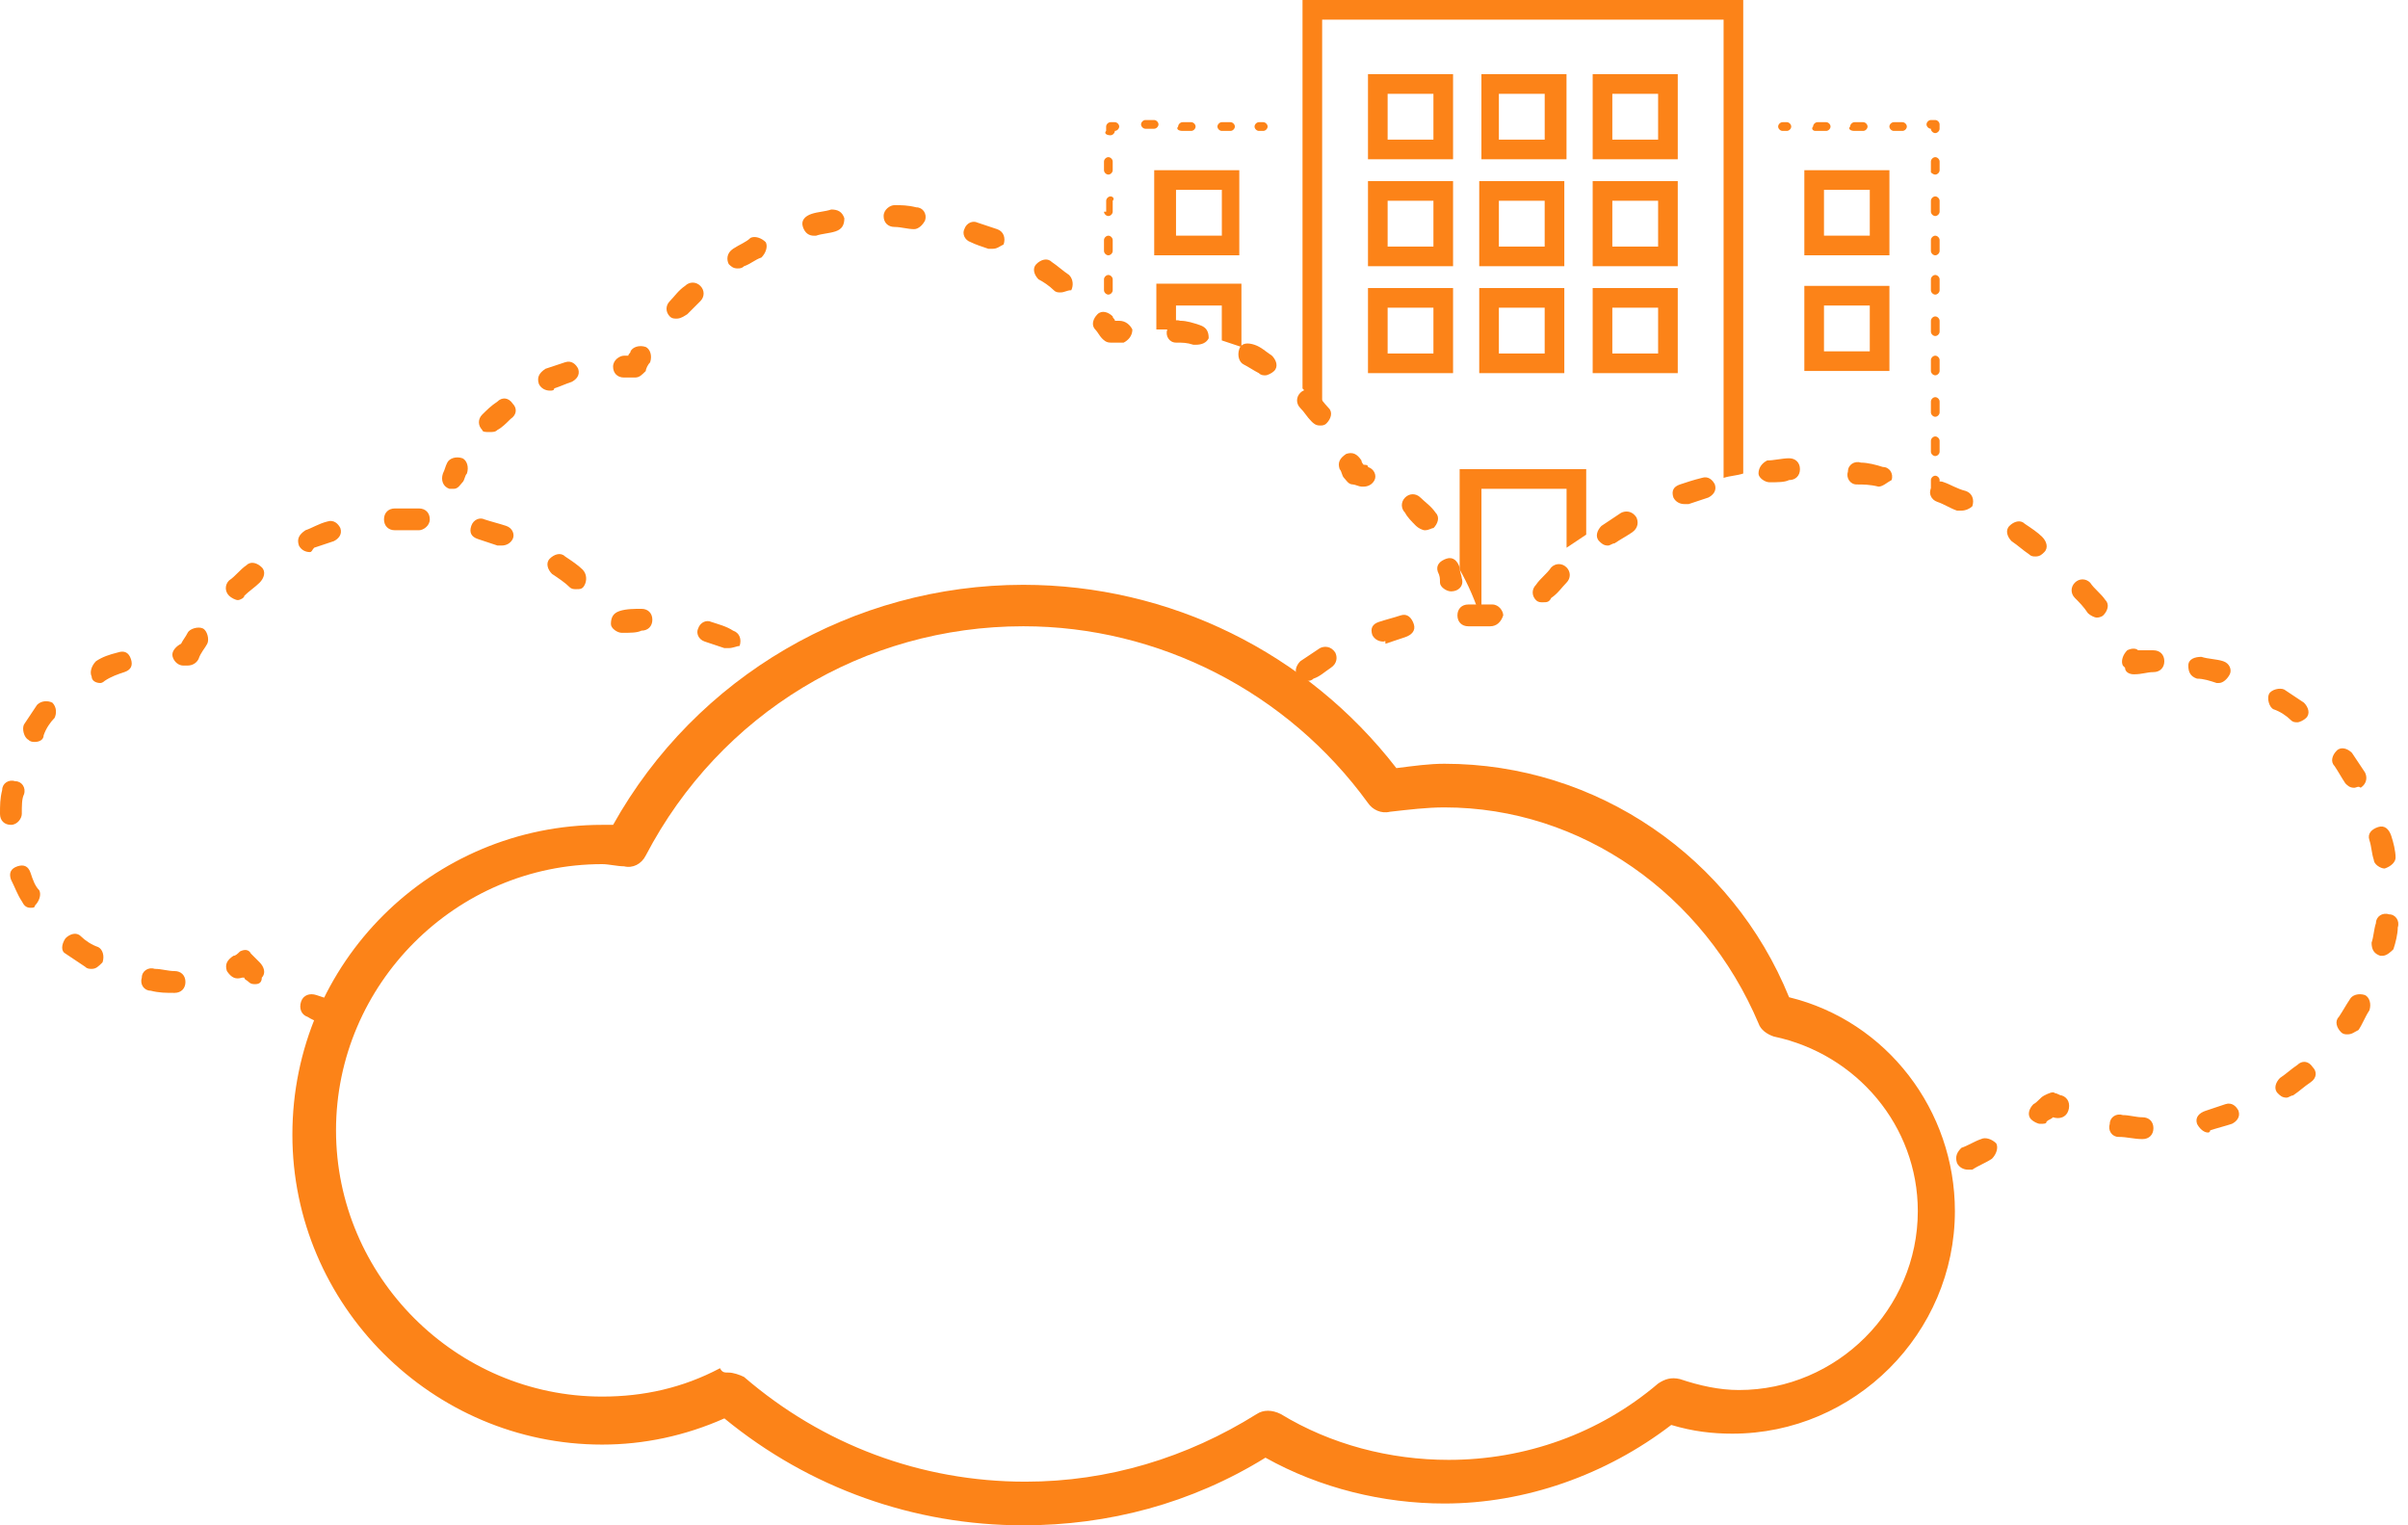
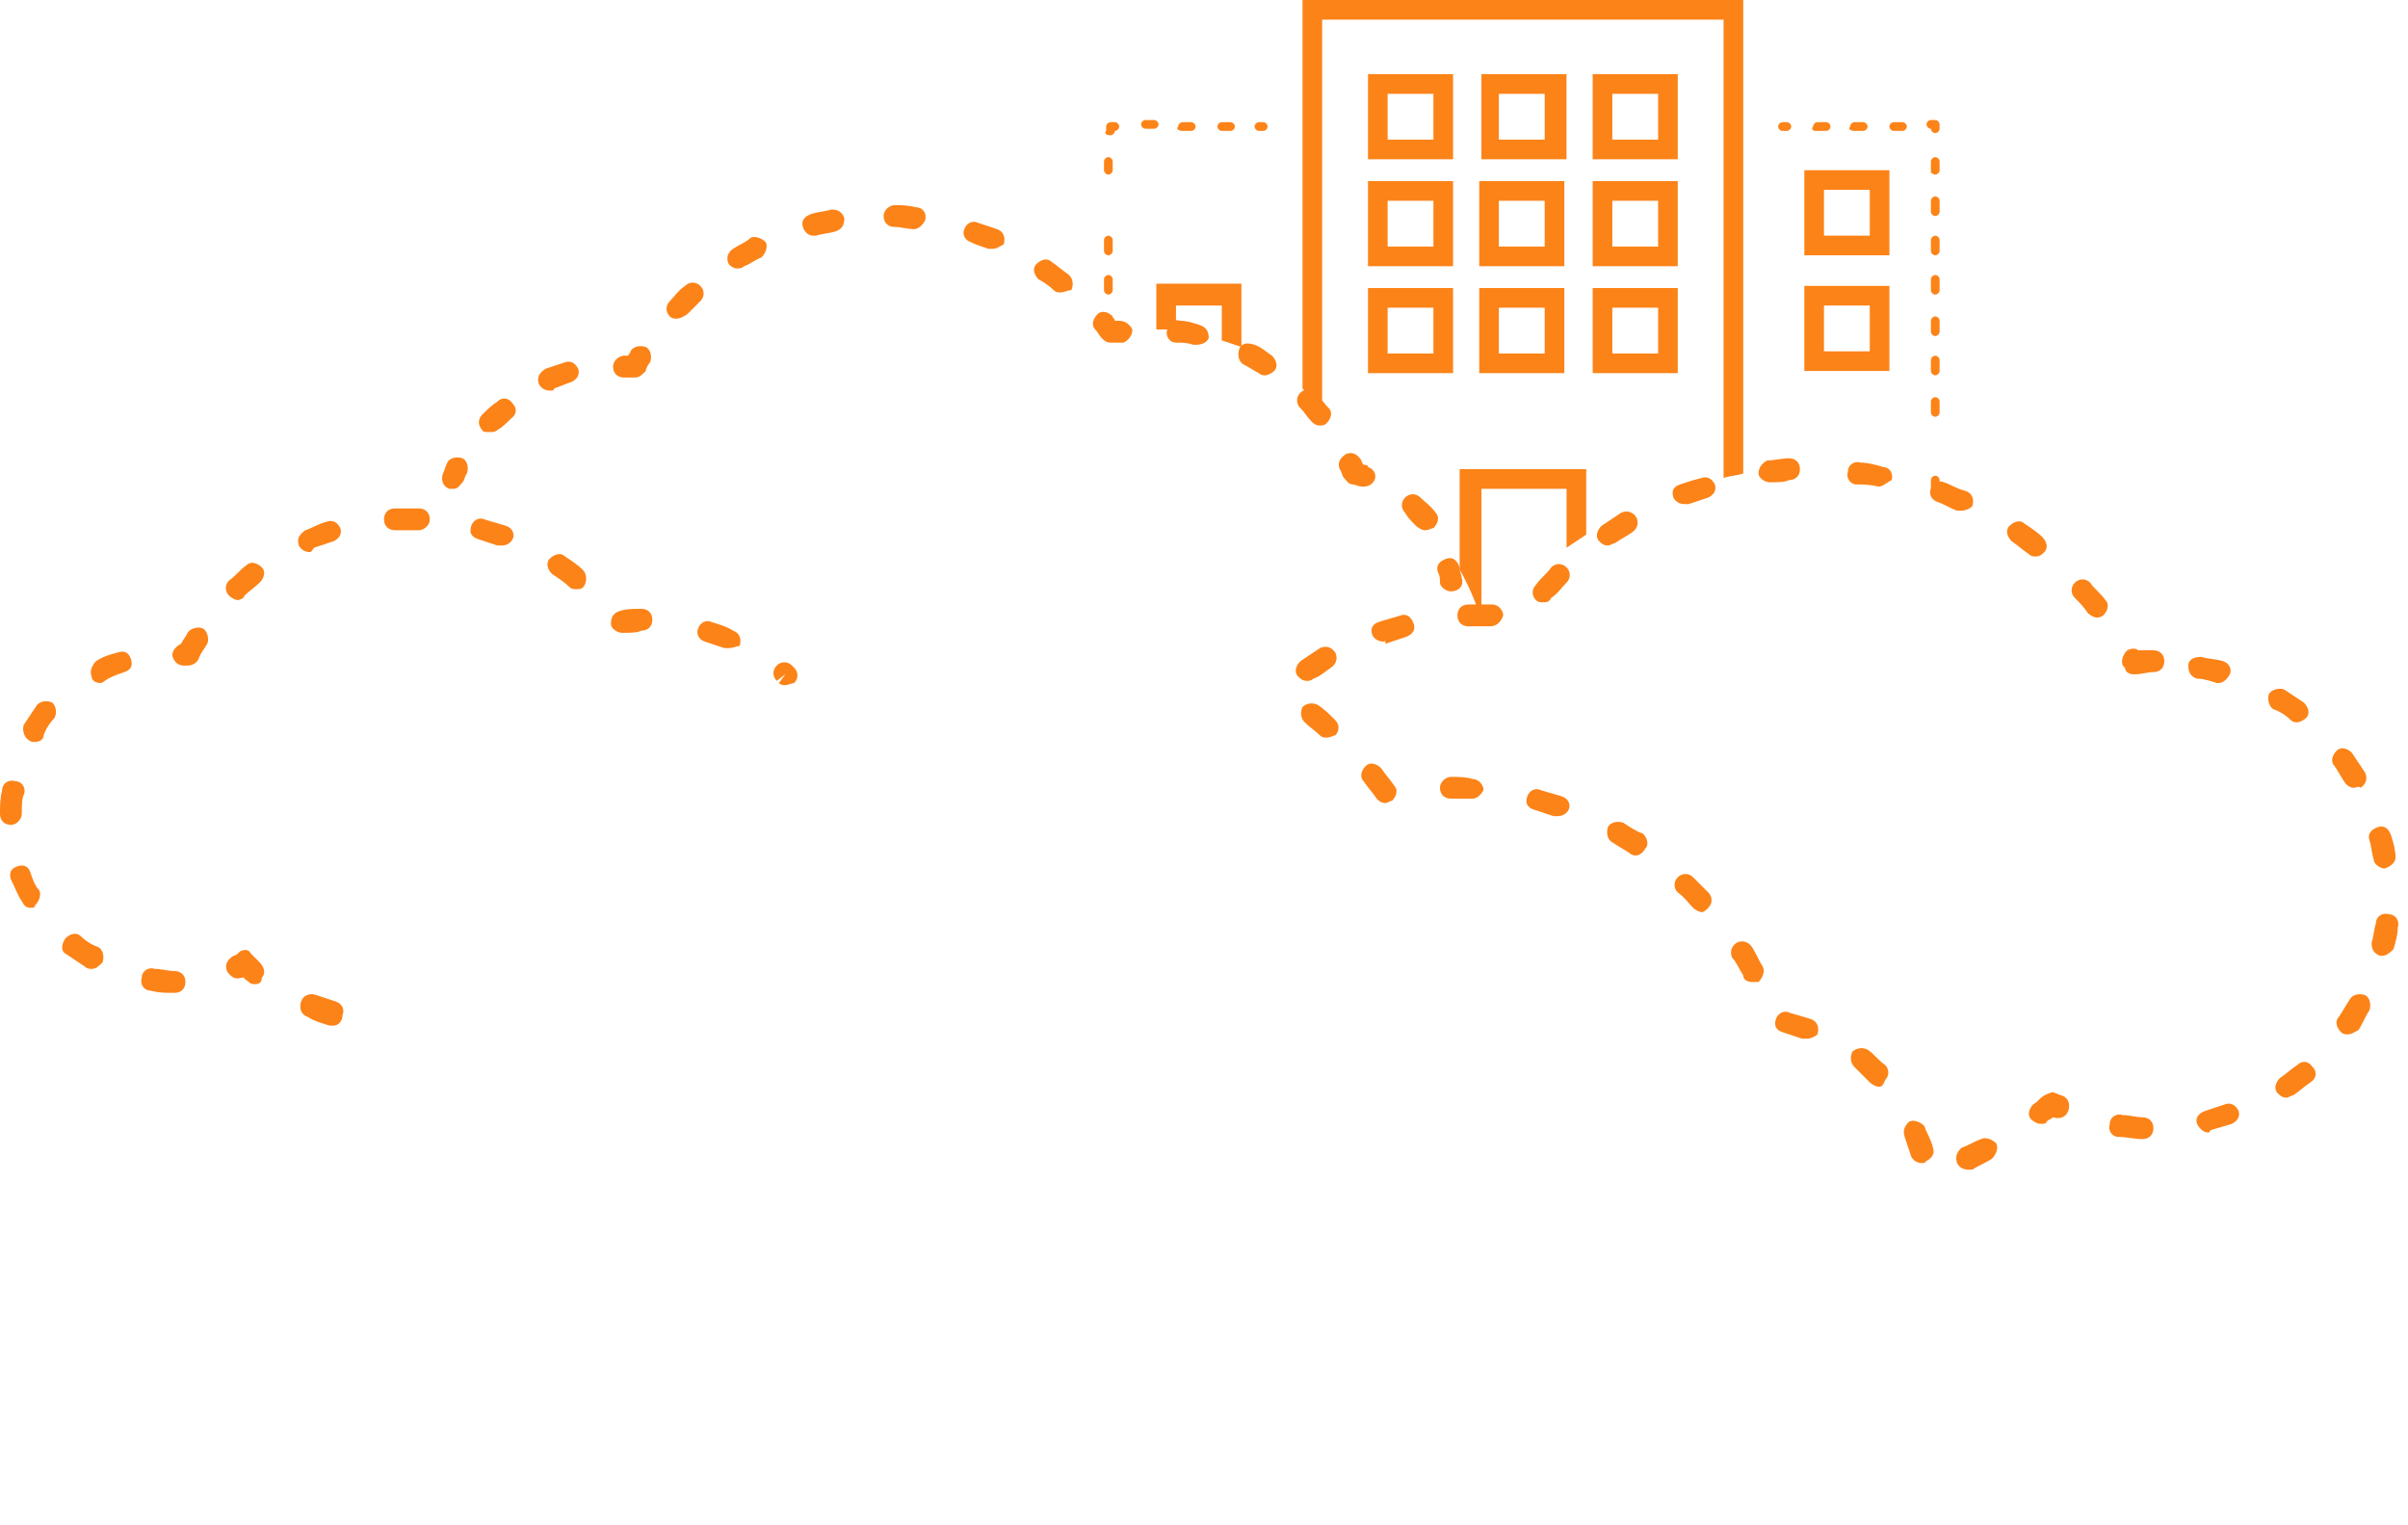
<svg xmlns="http://www.w3.org/2000/svg" width="90" height="57" viewBox="0 0 90 57" fill="none">
  <path d="M0 0.571C0 0.652 0.082 0.734 0.163 0.734C0.245 0.734 0.326 0.652 0.326 0.571V0.163C0.326 0.082 0.245 3.1107e-07 0.163 3.1107e-07C0.082 3.1107e-07 0 0.082 0 0.163V0.571Z" transform="translate(72.168 10.275)" fill="#FC8318" />
  <path d="M0 3.18H3.18V-1.55535e-07H0V3.18ZM0.734 0.734H2.446V2.446H0.734V0.734Z" transform="translate(59.527 10.764)" fill="#FC8318" />
  <path d="M0 0.571C0 0.652 0.082 0.734 0.163 0.734C0.245 0.734 0.326 0.652 0.326 0.571V0.163C0.326 0.082 0.245 1.55535e-07 0.163 1.55535e-07C0.082 1.55535e-07 0 0.082 0 0.163V0.571Z" transform="translate(72.168 8.807)" fill="#FC8318" />
  <path d="M3.18 7.77674e-08H0V3.18H3.18V7.77674e-08ZM2.446 2.446H0.734V0.734H2.446V2.446Z" transform="translate(59.527 2.772)" fill="#FC8318" />
  <path d="M0 0.571C0 0.652 0.082 0.734 0.163 0.734C0.245 0.734 0.326 0.652 0.326 0.571V0.163C0.326 0.082 0.245 0 0.163 0C0.082 0 0 0.082 0 0.163V0.571Z" transform="translate(72.168 11.824)" fill="#FC8318" />
  <path d="M6.22139e-07 3.18H3.18V7.77674e-08H6.22139e-07V3.18V3.18ZM0.734 0.734H2.446V2.446H0.734V0.734Z" transform="translate(51.129 2.772)" fill="#FC8318" />
  <path d="M6.22139e-07 3.18H3.18V1.55535e-07H6.22139e-07V3.18V3.18ZM0.734 0.734H2.446V2.446H0.734V0.734Z" transform="translate(51.129 6.768)" fill="#FC8318" />
  <path d="M0 3.18H3.18V1.55535e-07H0V3.18ZM0.734 0.734H2.446V2.446H0.734V0.734Z" transform="translate(59.527 6.768)" fill="#FC8318" />
  <path d="M6.22139e-07 3.18H3.18V-1.55535e-07H6.22139e-07V3.18V3.18ZM0.734 0.734H2.446V2.446H0.734V0.734Z" transform="translate(51.129 10.764)" fill="#FC8318" />
  <path d="M0.163 0.652C0.245 0.652 0.326 0.571 0.326 0.489V0.163C0.326 0.082 0.245 -1.55535e-07 0.163 -1.55535e-07C0.082 -1.55535e-07 0 0.082 0 0.163V0.571C0 0.571 0.082 0.652 0.163 0.652Z" transform="translate(72.168 5.872)" fill="#FC8318" />
  <path d="M0 0.571C0 0.652 0.082 0.734 0.163 0.734C0.245 0.734 0.326 0.652 0.326 0.571V0.163C0.326 0.082 0.245 0 0.163 0C0.082 0 0 0.082 0 0.163V0.571Z" transform="translate(72.168 7.339)" fill="#FC8318" />
  <path d="M0 0.571C0 0.652 0.082 0.734 0.163 0.734C0.245 0.734 0.326 0.652 0.326 0.571V0.163C0.326 0.082 0.245 -6.22139e-07 0.163 -6.22139e-07C0.082 -6.22139e-07 0 0.082 0 0.163V0.571Z" transform="translate(72.168 13.291)" fill="#FC8318" />
  <path d="M2.48856e-06 3.18H3.18V1.55535e-07H2.48856e-06V3.18ZM0.734 0.734H2.446V2.446H0.734V0.734Z" transform="translate(55.287 6.768)" fill="#FC8318" />
  <path d="M0.326 0H0.163C0.082 0 2.48856e-06 0.082 2.48856e-06 0.163C2.48856e-06 0.245 0.082 0.326 0.163 0.326C0.163 0.408 0.245 0.489 0.326 0.489C0.408 0.489 0.489 0.408 0.489 0.326V0.163C0.489 0.082 0.408 0 0.326 0Z" transform="translate(72.004 4.485)" fill="#FC8318" />
  <path d="M-1.24428e-06 3.1107e-07C0.245 3.1107e-07 0.408 0.082 0.652 0.082V3.1107e-07H-1.24428e-06Z" transform="translate(69.394 17.614)" fill="#FC8318" />
-   <path d="M0 0.571C0 0.652 0.082 0.734 0.163 0.734C0.245 0.734 0.326 0.652 0.326 0.571V0.163C0.326 0.082 0.245 0 0.163 0C0.082 0 0 0.082 0 0.163V0.571Z" transform="translate(72.168 16.309)" fill="#FC8318" />
  <path d="M3.18 7.77674e-08H1.24428e-06V3.18H3.18V7.77674e-08ZM2.365 2.446H0.652V0.734H2.365V2.446Z" transform="translate(55.369 2.772)" fill="#FC8318" />
  <path d="M2.48856e-06 3.18H3.18V-1.55535e-07H2.48856e-06V3.18ZM0.734 0.734H2.446V2.446H0.734V0.734Z" transform="translate(55.287 10.764)" fill="#FC8318" />
  <path d="M0.489 0.326C0.571 0.326 0.652 0.245 0.652 0.163C0.652 0.082 0.571 -7.77674e-08 0.489 -7.77674e-08H0.163C0.082 -7.77674e-08 -1.24428e-06 0.082 -1.24428e-06 0.163C-1.24428e-06 0.245 0.082 0.326 0.163 0.326H0.489Z" transform="translate(70.617 4.566)" fill="#FC8318" />
  <path d="M0 0.571C0 0.652 0.082 0.734 0.163 0.734C0.245 0.734 0.326 0.652 0.326 0.571V0.163C0.326 0.082 0.245 6.22139e-07 0.163 6.22139e-07C0.082 6.22139e-07 0 0.082 0 0.163V0.571Z" transform="translate(72.168 14.841)" fill="#FC8318" />
  <path d="M1.24428e-06 3.751C0.326 4.322 0.571 4.893 0.815 5.627C0.815 5.627 0.897 5.545 1.06 5.382H0.815V0.734H3.996V2.936C4.24 2.773 4.485 2.609 4.73 2.446V0H1.24428e-06V3.751V3.751Z" transform="translate(54.555 17.532)" fill="#FC8318" />
  <path d="M0.489 0H0.163C0.082 0 -6.22139e-07 0.082 -6.22139e-07 0.163C-6.22139e-07 0.245 0.082 0.326 0.163 0.326H0.489C0.571 0.326 0.652 0.245 0.652 0.163C0.652 0.082 0.571 0 0.489 0Z" transform="translate(42.647 4.485)" fill="#FC8318" />
  <path d="M0.326 0.326C0.408 0.326 0.489 0.245 0.489 0.163C0.489 0.082 0.408 -7.77674e-08 0.326 -7.77674e-08H0.163C0.082 -7.77674e-08 0 0.082 0 0.163C0 0.245 0.082 0.326 0.163 0.326H0.326Z" transform="translate(46.889 4.566)" fill="#FC8318" />
  <path d="M0.489 0.326C0.571 0.326 0.652 0.245 0.652 0.163C0.652 0.082 0.571 -7.77674e-08 0.489 -7.77674e-08H0.163C0.082 -7.77674e-08 -6.22139e-07 0.082 -6.22139e-07 0.163C-6.22139e-07 0.245 0.082 0.326 0.163 0.326H0.489Z" transform="translate(45.502 4.566)" fill="#FC8318" />
  <path d="M0.326 0.326C0.408 0.326 0.489 0.245 0.489 0.163C0.489 0.082 0.408 -7.77674e-08 0.326 -7.77674e-08H0.163C0.082 -7.77674e-08 0 0.082 0 0.163C0 0.245 0.082 0.326 0.163 0.326H0.326Z" transform="translate(66.459 4.566)" fill="#FC8318" />
  <path d="M0.523 0.326C0.605 0.326 0.686 0.245 0.686 0.163C0.686 0.082 0.605 -7.77674e-08 0.523 -7.77674e-08H0.197C0.115 -7.77674e-08 0.034 0.082 0.034 0.163C-0.048 0.245 0.034 0.326 0.115 0.326H0.523Z" transform="translate(67.731 4.566)" fill="#FC8318" />
  <path d="M0.521 0.326C0.603 0.326 0.684 0.245 0.684 0.163C0.684 0.082 0.603 -7.77674e-08 0.521 -7.77674e-08H0.195C0.114 -7.77674e-08 0.032 0.082 0.032 0.163C-0.05 0.245 0.032 0.326 0.195 0.326H0.521Z" transform="translate(69.117 4.566)" fill="#FC8318" />
  <path d="M0.521 0.326C0.603 0.326 0.684 0.245 0.684 0.163C0.684 0.082 0.603 -7.77674e-08 0.521 -7.77674e-08H0.195C0.114 -7.77674e-08 0.032 0.082 0.032 0.163C-0.05 0.245 0.032 0.326 0.195 0.326H0.521Z" transform="translate(44.002 4.566)" fill="#FC8318" />
  <path d="M-2.48856e-06 3.18H3.18V1.55535e-07H-2.48856e-06V3.18ZM0.734 0.734H2.446V2.446H0.734V0.734Z" transform="translate(67.438 6.36)" fill="#FC8318" />
  <path d="M16.472 17.695V0H6.22139e-07V14.515C0.245 14.76 0.489 15.086 0.734 15.412V0.734H15.738V17.858C15.983 17.777 16.227 17.777 16.472 17.695Z" transform="translate(48.682)" fill="#FC8318" />
  <path d="M-2.48856e-06 3.18H3.18V3.1107e-07H-2.48856e-06V3.18ZM0.734 0.734H2.446V2.446H0.734V0.734Z" transform="translate(67.438 10.683)" fill="#FC8318" />
  <path d="M-1.24428e-06 0.489C-1.24428e-06 0.571 0.082 0.652 0.163 0.652C0.245 0.652 0.326 0.571 0.326 0.489V0.163C0.326 0.082 0.245 -1.55535e-07 0.163 -1.55535e-07C0.082 -1.55535e-07 -1.24428e-06 0.082 -1.24428e-06 0.163V0.489Z" transform="translate(41.262 5.872)" fill="#FC8318" />
-   <path d="M-1.24428e-06 0.571C-1.24428e-06 0.652 0.082 0.734 0.163 0.734C0.245 0.734 0.326 0.652 0.326 0.571V0.163C0.408 0.082 0.326 0 0.245 0C0.163 0 0.082 0.082 0.082 0.163V0.571H-1.24428e-06Z" transform="translate(41.262 7.339)" fill="#FC8318" />
  <path d="M0.195 0.489C0.277 0.489 0.358 0.408 0.358 0.326C0.44 0.326 0.521 0.245 0.521 0.163C0.521 0.082 0.44 -7.77674e-08 0.358 -7.77674e-08H0.195C0.114 -7.77674e-08 0.032 0.082 0.032 0.163V0.326C-0.05 0.408 0.032 0.489 0.195 0.489Z" transform="translate(41.31 4.566)" fill="#FC8318" />
  <path d="M3.18 2.365V0H0V1.712C0.245 1.712 0.489 1.712 0.734 1.712V0.815H2.446V2.12C2.691 2.202 2.936 2.283 3.18 2.365Z" transform="translate(43.219 10.601)" fill="#FC8318" />
  <path d="M-1.24428e-06 0.571C-1.24428e-06 0.652 0.082 0.734 0.163 0.734C0.245 0.734 0.326 0.652 0.326 0.571V0.163C0.326 0.082 0.245 3.1107e-07 0.163 3.1107e-07C0.082 3.1107e-07 -1.24428e-06 0.082 -1.24428e-06 0.163V0.571Z" transform="translate(41.262 10.275)" fill="#FC8318" />
  <path d="M0.326 0.571V0.163C0.326 0.082 0.245 -6.22139e-07 0.163 -6.22139e-07C0.082 -6.22139e-07 0 0.082 0 0.163V0.571V0.652C0.082 0.652 0.163 0.734 0.245 0.734C0.326 0.734 0.326 0.652 0.326 0.571Z" transform="translate(72.168 17.777)" fill="#FC8318" />
  <path d="M-1.24428e-06 0.245L0.163 0.734C0.245 0.734 0.326 0.652 0.326 0.571V0.163C0.326 0.082 0.245 0 0.163 0C0.082 0 -1.24428e-06 0.082 -1.24428e-06 0.245Z" transform="translate(41.262 11.824)" fill="#FC8318" />
  <path d="M-1.24428e-06 0.571C-1.24428e-06 0.652 0.082 0.734 0.163 0.734C0.245 0.734 0.326 0.652 0.326 0.571V0.163C0.326 0.082 0.245 1.55535e-07 0.163 1.55535e-07C0.082 1.55535e-07 -1.24428e-06 0.082 -1.24428e-06 0.163V0.571Z" transform="translate(41.262 8.807)" fill="#FC8318" />
-   <path d="M1.24428e-06 3.18H3.18V1.55535e-07H1.24428e-06V3.18ZM0.815 0.734H2.528V2.446H0.815V0.734Z" transform="translate(43.139 6.36)" fill="#FC8318" />
  <path d="M25.123 26.584C24.96 26.584 24.797 26.502 24.715 26.339C24.634 26.094 24.715 25.931 24.879 25.768C25.123 25.687 25.368 25.524 25.613 25.442C25.776 25.36 26.02 25.442 26.183 25.605C26.265 25.768 26.183 26.013 26.02 26.176C25.776 26.339 25.531 26.421 25.286 26.584C25.205 26.584 25.123 26.584 25.123 26.584ZM23.411 26.339C23.248 26.339 23.085 26.258 23.003 26.094C22.922 25.85 22.84 25.605 22.758 25.36C22.677 25.116 22.758 24.953 22.922 24.79C23.085 24.708 23.329 24.79 23.492 24.953C23.574 25.197 23.737 25.442 23.819 25.768C23.9 26.013 23.737 26.176 23.574 26.258C23.492 26.339 23.492 26.339 23.411 26.339ZM31.647 25.442C31.321 25.442 31.076 25.36 30.75 25.36C30.505 25.36 30.342 25.116 30.424 24.871C30.424 24.627 30.668 24.463 30.913 24.545C31.158 24.545 31.402 24.627 31.647 24.627C31.892 24.627 32.055 24.79 32.055 25.034C32.055 25.279 31.892 25.442 31.647 25.442ZM34.093 25.197C33.93 25.197 33.767 25.034 33.685 24.871C33.604 24.627 33.767 24.463 34.012 24.382C34.256 24.3 34.501 24.219 34.745 24.137C34.99 24.056 35.153 24.219 35.235 24.382C35.316 24.627 35.153 24.79 34.99 24.871C34.746 24.953 34.419 25.034 34.175 25.116C34.175 25.197 34.093 25.197 34.093 25.197ZM27.814 24.871C27.733 24.871 27.57 24.79 27.488 24.708C27.325 24.545 27.407 24.3 27.57 24.137C27.733 24.056 27.814 23.893 27.977 23.811C28.14 23.73 28.303 23.648 28.385 23.73C28.467 23.73 28.548 23.811 28.63 23.811C28.874 23.893 28.956 24.137 28.874 24.382C28.793 24.627 28.548 24.708 28.303 24.627C28.222 24.708 28.14 24.708 28.059 24.79C28.059 24.871 27.977 24.871 27.814 24.871ZM37.029 23.893C36.866 23.893 36.784 23.811 36.703 23.73C36.539 23.567 36.621 23.322 36.784 23.159C37.029 22.996 37.192 22.833 37.437 22.669C37.6 22.506 37.844 22.506 38.007 22.751C38.17 22.914 38.17 23.159 37.926 23.322C37.681 23.485 37.518 23.648 37.273 23.811C37.192 23.811 37.11 23.893 37.029 23.893ZM21.78 23.485C21.698 23.485 21.535 23.403 21.454 23.322C21.291 23.159 21.128 22.996 20.883 22.751C20.72 22.588 20.72 22.343 20.801 22.18C20.964 22.017 21.209 22.017 21.372 22.099C21.617 22.262 21.78 22.506 22.024 22.669C22.188 22.833 22.188 23.077 22.024 23.24C21.943 23.485 21.861 23.485 21.78 23.485ZM19.089 21.691C19.007 21.691 19.007 21.691 18.926 21.691C18.681 21.609 18.436 21.528 18.192 21.446C17.947 21.365 17.866 21.202 17.947 20.957C18.029 20.712 18.273 20.631 18.436 20.712C18.681 20.794 19.007 20.875 19.252 20.957C19.497 21.039 19.578 21.283 19.497 21.528C19.415 21.609 19.252 21.691 19.089 21.691ZM39.312 21.528C39.23 21.528 39.149 21.528 39.067 21.446C38.904 21.283 38.823 21.039 38.986 20.875C39.149 20.631 39.23 20.468 39.394 20.223C39.475 20.06 39.72 19.979 39.964 20.06C40.127 20.142 40.209 20.386 40.127 20.631C39.964 20.875 39.883 21.12 39.72 21.365C39.557 21.446 39.475 21.528 39.312 21.528ZM17.05 19.571C16.887 19.571 16.724 19.489 16.724 19.326C16.561 19.081 16.48 18.837 16.316 18.674C16.235 18.511 16.235 18.266 16.48 18.103C16.642 18.021 16.887 18.021 17.05 18.266C17.213 18.511 17.295 18.755 17.458 19C17.54 19.163 17.458 19.408 17.295 19.571C17.132 19.571 17.132 19.571 17.05 19.571ZM40.617 18.592H40.535C40.291 18.511 40.209 18.348 40.209 18.103C40.291 17.858 40.291 17.614 40.372 17.369C40.372 17.125 40.617 16.961 40.861 17.043C41.106 17.043 41.269 17.288 41.188 17.532C41.188 17.777 41.106 18.103 41.025 18.348C40.943 18.429 40.78 18.592 40.617 18.592ZM15.175 16.961C15.093 16.961 14.93 16.88 14.849 16.798C14.685 16.635 14.522 16.391 14.278 16.227C14.115 16.064 14.115 15.82 14.278 15.657C14.441 15.494 14.685 15.494 14.849 15.657C15.012 15.82 15.256 16.064 15.419 16.227C15.582 16.391 15.582 16.635 15.419 16.798C15.338 16.88 15.256 16.961 15.175 16.961ZM40.698 15.331C40.535 15.331 40.291 15.167 40.291 15.004C40.209 14.76 40.209 14.515 40.127 14.27C40.046 14.026 40.209 13.863 40.454 13.781C40.698 13.7 40.861 13.863 40.943 14.107C41.025 14.352 41.106 14.678 41.106 14.923C41.106 15.086 40.943 15.249 40.698 15.331ZM12.728 14.841C12.647 14.841 12.565 14.841 12.484 14.76C12.239 14.597 12.076 14.515 11.831 14.352C11.668 14.27 11.587 14.026 11.668 13.781C11.75 13.618 11.995 13.537 12.239 13.618C12.484 13.781 12.728 13.944 12.973 14.026C13.136 14.189 13.218 14.434 13.055 14.597C12.973 14.76 12.81 14.841 12.728 14.841ZM9.793 13.373C9.711 13.373 9.711 13.373 9.63 13.373C9.385 13.292 9.14 13.21 8.896 13.129C8.651 13.047 8.57 12.884 8.651 12.639C8.733 12.395 8.977 12.313 9.14 12.395C9.385 12.476 9.711 12.558 9.956 12.639C10.2 12.721 10.282 12.966 10.2 13.129C10.119 13.292 9.956 13.373 9.793 13.373ZM3.351 12.884C3.188 12.884 3.106 12.803 3.025 12.721C2.861 12.476 2.698 12.313 2.535 12.069C2.372 11.906 2.454 11.661 2.617 11.498C2.78 11.335 3.025 11.416 3.188 11.579C3.351 11.824 3.514 11.987 3.677 12.232C3.84 12.395 3.758 12.639 3.595 12.803C3.514 12.803 3.432 12.884 3.351 12.884ZM6.612 12.721C6.612 12.721 6.531 12.721 6.612 12.721C6.286 12.721 6.042 12.721 5.797 12.721C5.552 12.721 5.389 12.558 5.389 12.313C5.389 12.069 5.634 11.906 5.797 11.906C6.042 11.906 6.368 11.906 6.612 11.987C6.857 11.987 7.02 12.232 7.02 12.395C6.939 12.558 6.776 12.721 6.612 12.721ZM39.557 12.313C39.394 12.313 39.312 12.232 39.23 12.15C39.067 11.906 38.986 11.742 38.823 11.498C38.66 11.335 38.741 11.09 38.904 10.927C39.067 10.764 39.312 10.845 39.475 11.009C39.638 11.253 39.801 11.498 39.964 11.742C40.046 11.906 40.046 12.15 39.801 12.313C39.72 12.232 39.638 12.313 39.557 12.313ZM1.149 10.438C1.067 10.438 0.986 10.438 0.904 10.356C0.741 10.193 0.497 10.03 0.334 9.867C0.17 9.704 0.17 9.459 0.252 9.296C0.415 9.133 0.66 9.133 0.823 9.215C1.067 9.378 1.231 9.541 1.475 9.785C1.638 9.948 1.638 10.193 1.475 10.356C1.394 10.356 1.312 10.438 1.149 10.438ZM37.437 9.867C37.355 9.867 37.273 9.867 37.192 9.785C37.029 9.622 36.784 9.459 36.539 9.378C36.376 9.296 36.295 8.97 36.376 8.807C36.458 8.644 36.784 8.562 36.947 8.644C37.192 8.807 37.437 8.97 37.681 9.133C37.844 9.296 37.926 9.541 37.763 9.704C37.681 9.785 37.518 9.867 37.437 9.867ZM34.501 8.399H34.419C34.175 8.318 33.93 8.236 33.685 8.236C33.441 8.155 33.359 7.991 33.359 7.747C33.359 7.502 33.604 7.421 33.849 7.421C34.093 7.502 34.419 7.502 34.664 7.584C34.909 7.665 34.99 7.91 34.909 8.073C34.827 8.236 34.664 8.399 34.501 8.399ZM0.415 8.318C0.252 8.318 0.17 8.236 0.089 8.155C-0.074 7.991 0.007 7.747 0.17 7.584C0.415 7.421 0.66 7.258 0.904 7.094C1.067 7.013 1.312 7.013 1.475 7.258C1.557 7.421 1.557 7.665 1.312 7.828C1.067 7.991 0.904 8.155 0.66 8.236C0.578 8.318 0.497 8.318 0.415 8.318ZM31.321 8.073C31.158 8.073 30.994 7.991 30.994 7.828L30.913 7.747C30.831 7.584 30.913 7.339 31.076 7.176C31.239 7.094 31.402 7.094 31.484 7.176C31.647 7.176 31.81 7.176 32.055 7.176C32.299 7.176 32.462 7.339 32.462 7.584C32.462 7.828 32.299 7.991 32.055 7.991C31.81 7.991 31.647 8.073 31.321 8.073C31.402 8.073 31.402 8.073 31.321 8.073ZM3.269 6.85C3.106 6.85 2.943 6.768 2.861 6.605C2.78 6.361 2.861 6.197 3.106 6.116C3.351 6.034 3.677 5.953 3.922 5.871C4.166 5.79 4.329 5.953 4.411 6.197C4.492 6.442 4.329 6.605 4.085 6.687C3.84 6.768 3.595 6.85 3.351 6.931C3.351 6.768 3.351 6.85 3.269 6.85ZM7.265 6.279C7.02 6.279 6.857 6.279 6.694 6.279H6.449C6.205 6.279 6.042 6.116 6.042 5.871C6.042 5.627 6.205 5.464 6.449 5.464H6.694C6.939 5.464 7.102 5.464 7.346 5.464C7.591 5.464 7.754 5.708 7.754 5.871C7.673 6.116 7.51 6.279 7.265 6.279ZM29.934 5.953C29.853 5.953 29.69 5.871 29.608 5.79C29.445 5.545 29.282 5.382 29.119 5.219C28.956 5.056 28.956 4.811 29.119 4.648C29.282 4.485 29.527 4.485 29.69 4.648C29.853 4.893 30.098 5.056 30.261 5.3C30.424 5.464 30.342 5.708 30.179 5.871C30.179 5.871 30.098 5.953 29.934 5.953ZM9.222 5.382C9.14 5.382 9.059 5.382 8.977 5.3C8.814 5.137 8.814 4.893 8.977 4.73C9.14 4.485 9.385 4.322 9.548 4.077C9.711 3.914 9.956 3.914 10.119 4.077C10.282 4.24 10.282 4.485 10.119 4.648C9.956 4.811 9.793 5.056 9.548 5.219C9.467 5.382 9.385 5.382 9.222 5.382ZM27.651 3.67C27.57 3.67 27.488 3.67 27.407 3.588C27.162 3.425 26.999 3.262 26.754 3.099C26.591 2.936 26.509 2.691 26.673 2.528C26.836 2.365 27.08 2.283 27.243 2.446C27.488 2.609 27.733 2.773 27.896 2.936C28.059 3.099 28.14 3.343 27.977 3.506C27.896 3.588 27.814 3.67 27.651 3.67ZM11.668 3.262C11.505 3.262 11.424 3.18 11.342 3.099C11.179 2.936 11.261 2.691 11.424 2.528C11.668 2.365 11.913 2.202 12.158 2.039C12.321 1.957 12.565 1.957 12.728 2.202C12.81 2.365 12.81 2.609 12.565 2.773C12.321 2.936 12.158 3.017 11.913 3.18C11.831 3.18 11.75 3.262 11.668 3.262ZM24.879 1.957C24.797 1.957 24.797 1.957 24.715 1.957C24.471 1.876 24.226 1.712 23.982 1.631C23.737 1.549 23.655 1.305 23.737 1.142C23.819 0.897 24.063 0.815 24.226 0.897C24.471 0.979 24.715 1.142 25.042 1.223C25.286 1.305 25.368 1.549 25.286 1.794C25.205 1.876 25.042 1.957 24.879 1.957ZM14.522 1.712C14.359 1.712 14.196 1.631 14.115 1.468C14.033 1.223 14.115 1.06 14.359 0.979C14.604 0.897 14.849 0.815 15.175 0.734C15.419 0.652 15.582 0.815 15.664 0.979C15.745 1.223 15.582 1.386 15.419 1.468C15.175 1.549 14.93 1.631 14.685 1.712C14.604 1.712 14.604 1.712 14.522 1.712ZM21.78 1.06C21.698 1.06 21.698 1.06 21.78 1.06C21.454 0.979 21.209 0.979 20.964 0.979C20.72 0.979 20.557 0.734 20.638 0.489C20.638 0.245 20.883 0.082 21.128 0.163C21.372 0.163 21.698 0.245 21.943 0.326C22.188 0.326 22.351 0.571 22.269 0.815C22.106 0.897 21.943 1.06 21.78 1.06ZM17.703 0.897C17.54 0.897 17.295 0.734 17.295 0.571C17.295 0.326 17.458 0.163 17.621 0.082C17.866 0.082 18.192 0 18.436 0C18.681 0 18.844 0.163 18.844 0.408C18.844 0.652 18.681 0.815 18.436 0.815C18.273 0.897 18.029 0.897 17.703 0.897Z" transform="translate(48.43 17.125)" fill="#FC8318" />
-   <path d="M27.318 35.146C23.24 35.146 19.326 33.76 16.146 31.15C14.678 31.803 13.129 32.129 11.579 32.129C5.219 32.129 -3.1107e-07 26.91 -3.1107e-07 20.549C-3.1107e-07 14.107 5.219 8.97 11.579 8.97C11.742 8.97 11.906 8.97 11.987 8.97C15.086 3.425 20.957 -6.22139e-07 27.318 -6.22139e-07C32.781 -6.22139e-07 37.919 2.528 41.262 6.85C41.914 6.768 42.485 6.687 43.056 6.687C48.764 6.687 53.82 10.193 55.94 15.412C59.609 16.309 62.137 19.652 62.137 23.403C62.137 27.97 58.386 31.721 53.82 31.721C53.086 31.721 52.352 31.64 51.536 31.395C49.09 33.27 46.073 34.331 43.056 34.331C40.773 34.331 38.408 33.76 36.369 32.618C33.597 34.331 30.498 35.146 27.318 35.146ZM16.309 29.438C16.472 29.438 16.717 29.519 16.88 29.601C19.815 32.129 23.485 33.515 27.399 33.515C30.498 33.515 33.434 32.618 36.043 30.987C36.288 30.824 36.614 30.824 36.94 30.987C38.816 32.129 41.017 32.7 43.219 32.7C46.073 32.7 48.846 31.721 51.047 29.846C51.292 29.682 51.536 29.601 51.863 29.682C52.597 29.927 53.331 30.09 54.064 30.09C57.734 30.09 60.751 27.073 60.751 23.403C60.751 20.223 58.468 17.532 55.369 16.88C55.124 16.798 54.88 16.635 54.798 16.391C52.76 11.579 48.193 8.318 43.056 8.318C42.403 8.318 41.751 8.399 41.017 8.481C40.691 8.562 40.365 8.399 40.202 8.155C37.184 3.996 32.373 1.549 27.318 1.549C21.365 1.549 15.983 4.811 13.21 10.112C13.047 10.438 12.721 10.601 12.395 10.519C12.15 10.519 11.824 10.438 11.579 10.438C6.116 10.438 1.631 14.923 1.631 20.386C1.631 25.85 6.116 30.335 11.579 30.335C13.129 30.335 14.597 30.009 15.983 29.275C16.064 29.438 16.146 29.438 16.309 29.438Z" transform="translate(10.928 21.854)" fill="#FC8318" />
  <path d="M0.51 1.244C0.347 1.244 0.103 1.081 0.103 0.918C0.103 0.755 0.103 0.674 0.021 0.51C-0.06 0.266 0.103 0.103 0.347 0.021C0.592 -0.06 0.755 0.103 0.837 0.347C0.837 0.51 0.918 0.674 0.918 0.755C1 1 0.837 1.244 0.51 1.244C0.592 1.244 0.592 1.244 0.51 1.244Z" transform="translate(53.717 20.855)" fill="#FC8318" />
  <path d="M0.856 1.345C0.775 1.345 0.612 1.264 0.53 1.182C0.367 1.019 0.204 0.856 0.122 0.693C-0.041 0.53 -0.041 0.285 0.122 0.122C0.285 -0.041 0.53 -0.041 0.693 0.122C0.856 0.285 1.101 0.448 1.264 0.693C1.427 0.856 1.345 1.101 1.182 1.264C1.101 1.264 1.019 1.345 0.856 1.345Z" transform="translate(52.395 18.47)" fill="#FC8318" />
  <path d="M0.928 1.254H0.846C0.764 1.254 0.601 1.172 0.52 1.172C0.357 1.172 0.275 1.009 0.194 0.928C0.112 0.846 0.112 0.683 0.031 0.601C-0.051 0.357 0.031 0.194 0.275 0.031C0.52 -0.051 0.683 0.031 0.846 0.275C0.846 0.357 0.928 0.438 0.928 0.438C1.009 0.438 1.091 0.438 1.091 0.52C1.335 0.601 1.417 0.846 1.335 1.009C1.254 1.172 1.091 1.254 0.928 1.254Z" transform="translate(50.039 16.931)" fill="#FC8318" />
  <path d="M5.729 3.935C5.566 3.935 5.485 3.854 5.403 3.772C5.24 3.609 5.159 3.446 4.995 3.283C4.832 3.12 4.832 2.875 4.995 2.712C5.159 2.549 5.403 2.549 5.566 2.712C5.729 2.875 5.892 3.12 6.056 3.283C6.219 3.446 6.137 3.691 5.974 3.854C5.892 3.935 5.811 3.935 5.729 3.935ZM3.691 2.06C3.609 2.06 3.528 2.06 3.446 1.978C3.283 1.897 3.038 1.734 2.875 1.652C2.712 1.571 2.631 1.326 2.712 1.081C2.794 0.837 3.038 0.837 3.283 0.918C3.528 1 3.691 1.163 3.935 1.326C4.098 1.489 4.18 1.734 4.017 1.897C3.935 1.978 3.772 2.06 3.691 2.06ZM1.081 0.918H1C0.755 0.837 0.592 0.837 0.347 0.837C0.103 0.837 -0.06 0.592 0.021 0.347C0.021 0.103 0.266 -0.06 0.51 0.021C0.755 0.021 1 0.103 1.244 0.184C1.489 0.266 1.571 0.429 1.571 0.674C1.489 0.837 1.326 0.918 1.081 0.918Z" transform="translate(43.605 11.966)" fill="#FC8318" />
  <path d="M0.66 1.149C0.497 1.149 0.415 1.067 0.334 0.986C0.252 0.904 0.17 0.741 0.089 0.66C-0.074 0.497 0.007 0.252 0.17 0.089C0.334 -0.074 0.578 0.007 0.741 0.17C0.741 0.252 0.823 0.252 0.823 0.334C0.904 0.334 0.904 0.334 0.986 0.334C1.231 0.334 1.394 0.497 1.475 0.66C1.475 0.904 1.312 1.067 1.149 1.149C0.986 1.149 0.823 1.149 0.66 1.149Z" transform="translate(40.848 11.654)" fill="#FC8318" />
  <path d="M0.367 4.24C0.285 4.24 0.204 4.24 0.122 4.159C-0.041 3.996 -0.041 3.751 0.122 3.588C0.285 3.425 0.448 3.18 0.693 3.017C0.856 2.854 1.101 2.854 1.264 3.017C1.427 3.18 1.427 3.425 1.264 3.588C1.101 3.751 0.938 3.914 0.775 4.077C0.53 4.24 0.448 4.24 0.367 4.24ZM14.719 3.262C14.637 3.262 14.556 3.262 14.474 3.18C14.311 3.017 14.066 2.854 13.903 2.773C13.74 2.609 13.659 2.365 13.822 2.202C13.985 2.039 14.23 1.957 14.393 2.12C14.637 2.283 14.8 2.446 15.045 2.609C15.208 2.773 15.208 3.017 15.127 3.18C14.963 3.18 14.882 3.262 14.719 3.262ZM2.65 2.365C2.487 2.365 2.406 2.283 2.324 2.202C2.242 2.039 2.242 1.794 2.487 1.631C2.732 1.468 2.976 1.386 3.139 1.223C3.303 1.142 3.547 1.223 3.71 1.386C3.792 1.549 3.71 1.794 3.547 1.957C3.303 2.039 3.139 2.202 2.895 2.283C2.813 2.365 2.732 2.365 2.65 2.365ZM12.191 1.631C12.109 1.631 12.109 1.631 12.028 1.631C11.783 1.549 11.539 1.468 11.376 1.386C11.131 1.305 11.049 1.06 11.131 0.897C11.212 0.652 11.457 0.571 11.62 0.652C11.865 0.734 12.109 0.815 12.354 0.897C12.599 0.979 12.68 1.223 12.599 1.468C12.436 1.549 12.354 1.631 12.191 1.631ZM5.504 1.142C5.341 1.142 5.178 1.06 5.097 0.815C5.015 0.571 5.178 0.408 5.423 0.326C5.667 0.245 5.912 0.245 6.157 0.163C6.401 0.163 6.564 0.245 6.646 0.489C6.646 0.734 6.564 0.897 6.32 0.979C6.075 1.06 5.83 1.06 5.586 1.142C5.504 1.142 5.504 1.142 5.504 1.142ZM9.255 0.897C9.255 0.897 9.174 0.897 9.255 0.897C9.011 0.897 8.766 0.815 8.521 0.815C8.277 0.815 8.114 0.652 8.114 0.408C8.114 0.163 8.358 -3.1107e-07 8.521 -3.1107e-07C8.766 -3.1107e-07 9.011 0 9.337 0.082C9.582 0.082 9.745 0.326 9.663 0.571C9.582 0.734 9.418 0.897 9.255 0.897Z" transform="translate(24.912 7.666)" fill="#FC8318" />
  <path d="M0.815 1.174C0.652 1.174 0.489 1.174 0.408 1.174C0.163 1.174 3.1107e-07 1.011 3.1107e-07 0.766C3.1107e-07 0.521 0.245 0.358 0.408 0.358C0.489 0.358 0.489 0.358 0.571 0.358C0.571 0.277 0.652 0.277 0.652 0.195C0.734 0.032 0.979 -0.05 1.223 0.032C1.386 0.114 1.468 0.358 1.386 0.603C1.305 0.684 1.223 0.847 1.223 0.929C1.06 1.092 0.979 1.174 0.815 1.174Z" transform="translate(22.914 12.934)" fill="#FC8318" />
  <path d="M0.367 2.631C0.285 2.631 0.122 2.631 0.122 2.55C-0.041 2.386 -0.041 2.142 0.122 1.979C0.285 1.816 0.448 1.653 0.693 1.49C0.856 1.326 1.101 1.326 1.264 1.571C1.427 1.734 1.427 1.979 1.182 2.142C1.019 2.305 0.856 2.468 0.693 2.55C0.612 2.631 0.53 2.631 0.367 2.631ZM2.65 1.082C2.487 1.082 2.324 1 2.242 0.837C2.161 0.593 2.242 0.429 2.487 0.266C2.732 0.185 2.976 0.103 3.221 0.022C3.466 -0.06 3.629 0.103 3.71 0.266C3.792 0.511 3.629 0.674 3.466 0.756C3.221 0.837 3.058 0.919 2.813 1C2.813 1.082 2.732 1.082 2.65 1.082Z" transform="translate(17.9 13.515)" fill="#FC8318" />
  <path d="M0.438 1.174C0.357 1.174 0.357 1.174 0.275 1.174C0.031 1.092 -0.051 0.847 0.031 0.603C0.112 0.44 0.112 0.358 0.194 0.195C0.275 0.032 0.52 -0.05 0.764 0.032C0.928 0.114 1.009 0.358 0.928 0.603C0.846 0.684 0.846 0.847 0.764 0.929C0.683 1.011 0.601 1.174 0.438 1.174Z" transform="translate(16.523 17.093)" fill="#FC8318" />
  <path d="M12.476 19.326C12.395 19.326 12.395 19.326 12.313 19.326C12.069 19.245 11.742 19.163 11.498 19C11.253 18.919 11.172 18.674 11.253 18.429C11.335 18.184 11.579 18.103 11.824 18.184C12.069 18.266 12.313 18.348 12.558 18.429C12.803 18.511 12.884 18.755 12.803 18.919C12.803 19.163 12.639 19.326 12.476 19.326ZM6.524 18.103C6.197 18.103 5.953 18.103 5.627 18.021C5.382 18.021 5.219 17.777 5.3 17.532C5.3 17.288 5.545 17.125 5.79 17.206C6.034 17.206 6.279 17.288 6.524 17.288C6.768 17.288 6.931 17.451 6.931 17.695C6.931 17.94 6.768 18.103 6.524 18.103ZM9.541 17.777C9.459 17.777 9.378 17.777 9.296 17.695C9.215 17.614 9.133 17.614 9.133 17.532H9.052C8.807 17.614 8.644 17.532 8.481 17.288C8.399 17.043 8.481 16.88 8.725 16.717C8.807 16.717 8.888 16.635 8.97 16.554C9.133 16.472 9.296 16.472 9.378 16.635C9.459 16.717 9.622 16.88 9.704 16.961C9.867 17.125 9.948 17.369 9.785 17.532C9.785 17.695 9.704 17.777 9.541 17.777ZM3.425 17.206C3.343 17.206 3.262 17.206 3.18 17.125C2.936 16.961 2.691 16.798 2.446 16.635C2.283 16.554 2.283 16.309 2.446 16.064C2.609 15.901 2.854 15.82 3.017 15.983C3.18 16.146 3.425 16.309 3.67 16.391C3.833 16.472 3.914 16.717 3.833 16.961C3.67 17.125 3.588 17.206 3.425 17.206ZM1.142 14.923C0.979 14.923 0.897 14.841 0.815 14.678C0.652 14.434 0.571 14.189 0.408 13.863C0.326 13.618 0.408 13.455 0.652 13.373C0.897 13.292 1.06 13.373 1.142 13.618C1.223 13.863 1.305 14.107 1.468 14.27C1.549 14.434 1.468 14.678 1.305 14.841C1.305 14.923 1.223 14.923 1.142 14.923ZM0.408 11.824C0.163 11.824 0 11.661 0 11.416C0 11.09 0 10.845 0.082 10.519C0.082 10.275 0.326 10.112 0.571 10.193C0.815 10.193 0.979 10.438 0.897 10.682C0.815 10.845 0.815 11.09 0.815 11.416C0.815 11.579 0.652 11.824 0.408 11.824ZM1.305 8.725C1.223 8.725 1.142 8.725 1.06 8.644C0.897 8.562 0.815 8.236 0.897 8.073C1.06 7.828 1.223 7.584 1.386 7.339C1.549 7.176 1.794 7.176 1.957 7.258C2.12 7.421 2.12 7.665 2.039 7.828C1.876 7.991 1.712 8.236 1.631 8.481C1.631 8.644 1.468 8.725 1.305 8.725ZM29.356 6.605C29.275 6.605 29.193 6.605 29.112 6.524L29.356 6.197L29.03 6.442C28.867 6.279 28.867 6.034 29.03 5.871C29.193 5.708 29.438 5.708 29.601 5.871L29.682 5.953C29.846 6.116 29.846 6.361 29.682 6.524C29.601 6.524 29.438 6.605 29.356 6.605ZM3.751 6.524C3.588 6.524 3.425 6.442 3.425 6.279C3.343 6.116 3.425 5.871 3.588 5.708C3.833 5.545 4.077 5.464 4.403 5.382C4.648 5.3 4.811 5.382 4.893 5.627C4.974 5.871 4.893 6.034 4.648 6.116C4.403 6.197 4.159 6.279 3.914 6.442C3.833 6.524 3.751 6.524 3.751 6.524ZM7.013 5.871H6.85C6.605 5.871 6.442 5.627 6.442 5.464C6.442 5.3 6.605 5.137 6.768 5.056C6.85 4.893 6.931 4.811 7.013 4.648C7.094 4.485 7.421 4.403 7.584 4.485C7.747 4.567 7.828 4.893 7.747 5.056C7.665 5.219 7.502 5.382 7.421 5.627C7.339 5.79 7.176 5.871 7.013 5.871ZM27.236 5.219C27.154 5.219 27.154 5.219 27.073 5.219C26.828 5.137 26.584 5.056 26.339 4.974C26.094 4.893 26.013 4.648 26.094 4.485C26.176 4.24 26.421 4.159 26.584 4.24C26.828 4.322 27.154 4.403 27.399 4.567C27.644 4.648 27.725 4.893 27.644 5.137C27.562 5.137 27.399 5.219 27.236 5.219ZM23.24 4.648C23.077 4.648 22.833 4.485 22.833 4.322C22.833 4.077 22.914 3.914 23.159 3.833C23.403 3.751 23.73 3.751 23.974 3.751C24.219 3.751 24.382 3.914 24.382 4.159C24.382 4.403 24.219 4.567 23.974 4.567C23.811 4.648 23.567 4.648 23.24 4.648C23.24 4.648 23.322 4.648 23.24 4.648ZM8.888 3.425C8.807 3.425 8.644 3.343 8.562 3.262C8.399 3.099 8.399 2.854 8.562 2.691C8.807 2.528 8.97 2.283 9.215 2.12C9.378 1.957 9.622 2.039 9.785 2.202C9.948 2.365 9.867 2.609 9.704 2.773C9.541 2.936 9.296 3.099 9.133 3.262C9.133 3.343 8.97 3.425 8.888 3.425ZM21.528 3.017C21.446 3.017 21.365 3.017 21.283 2.936C21.12 2.773 20.875 2.609 20.631 2.446C20.468 2.283 20.386 2.039 20.549 1.876C20.712 1.712 20.957 1.631 21.12 1.794C21.365 1.957 21.609 2.12 21.773 2.283C21.936 2.446 21.936 2.691 21.854 2.854C21.773 3.017 21.691 3.017 21.528 3.017ZM11.579 1.631C11.416 1.631 11.253 1.549 11.172 1.386C11.09 1.142 11.172 0.979 11.416 0.815C11.661 0.734 11.906 0.571 12.232 0.489C12.476 0.408 12.639 0.571 12.721 0.734C12.803 0.979 12.639 1.142 12.476 1.223C12.232 1.305 11.987 1.386 11.742 1.468C11.661 1.549 11.661 1.631 11.579 1.631ZM18.755 1.386C18.674 1.386 18.674 1.386 18.592 1.386C18.348 1.305 18.103 1.223 17.858 1.142C17.614 1.06 17.532 0.897 17.614 0.652C17.695 0.408 17.94 0.326 18.103 0.408C18.348 0.489 18.674 0.571 18.919 0.652C19.163 0.734 19.245 0.979 19.163 1.142C19.081 1.305 18.919 1.386 18.755 1.386ZM14.76 0.815C14.515 0.815 14.352 0.652 14.352 0.408C14.352 0.163 14.515 -6.22139e-07 14.76 -6.22139e-07C15.004 -6.22139e-07 15.249 -6.22139e-07 15.494 -6.22139e-07H15.657C15.901 -6.22139e-07 16.064 0.163 16.064 0.408C16.064 0.652 15.82 0.815 15.657 0.815H15.575C15.167 0.815 15.004 0.815 14.76 0.815Z" transform="translate(0 19)" fill="#FC8318" />
</svg>